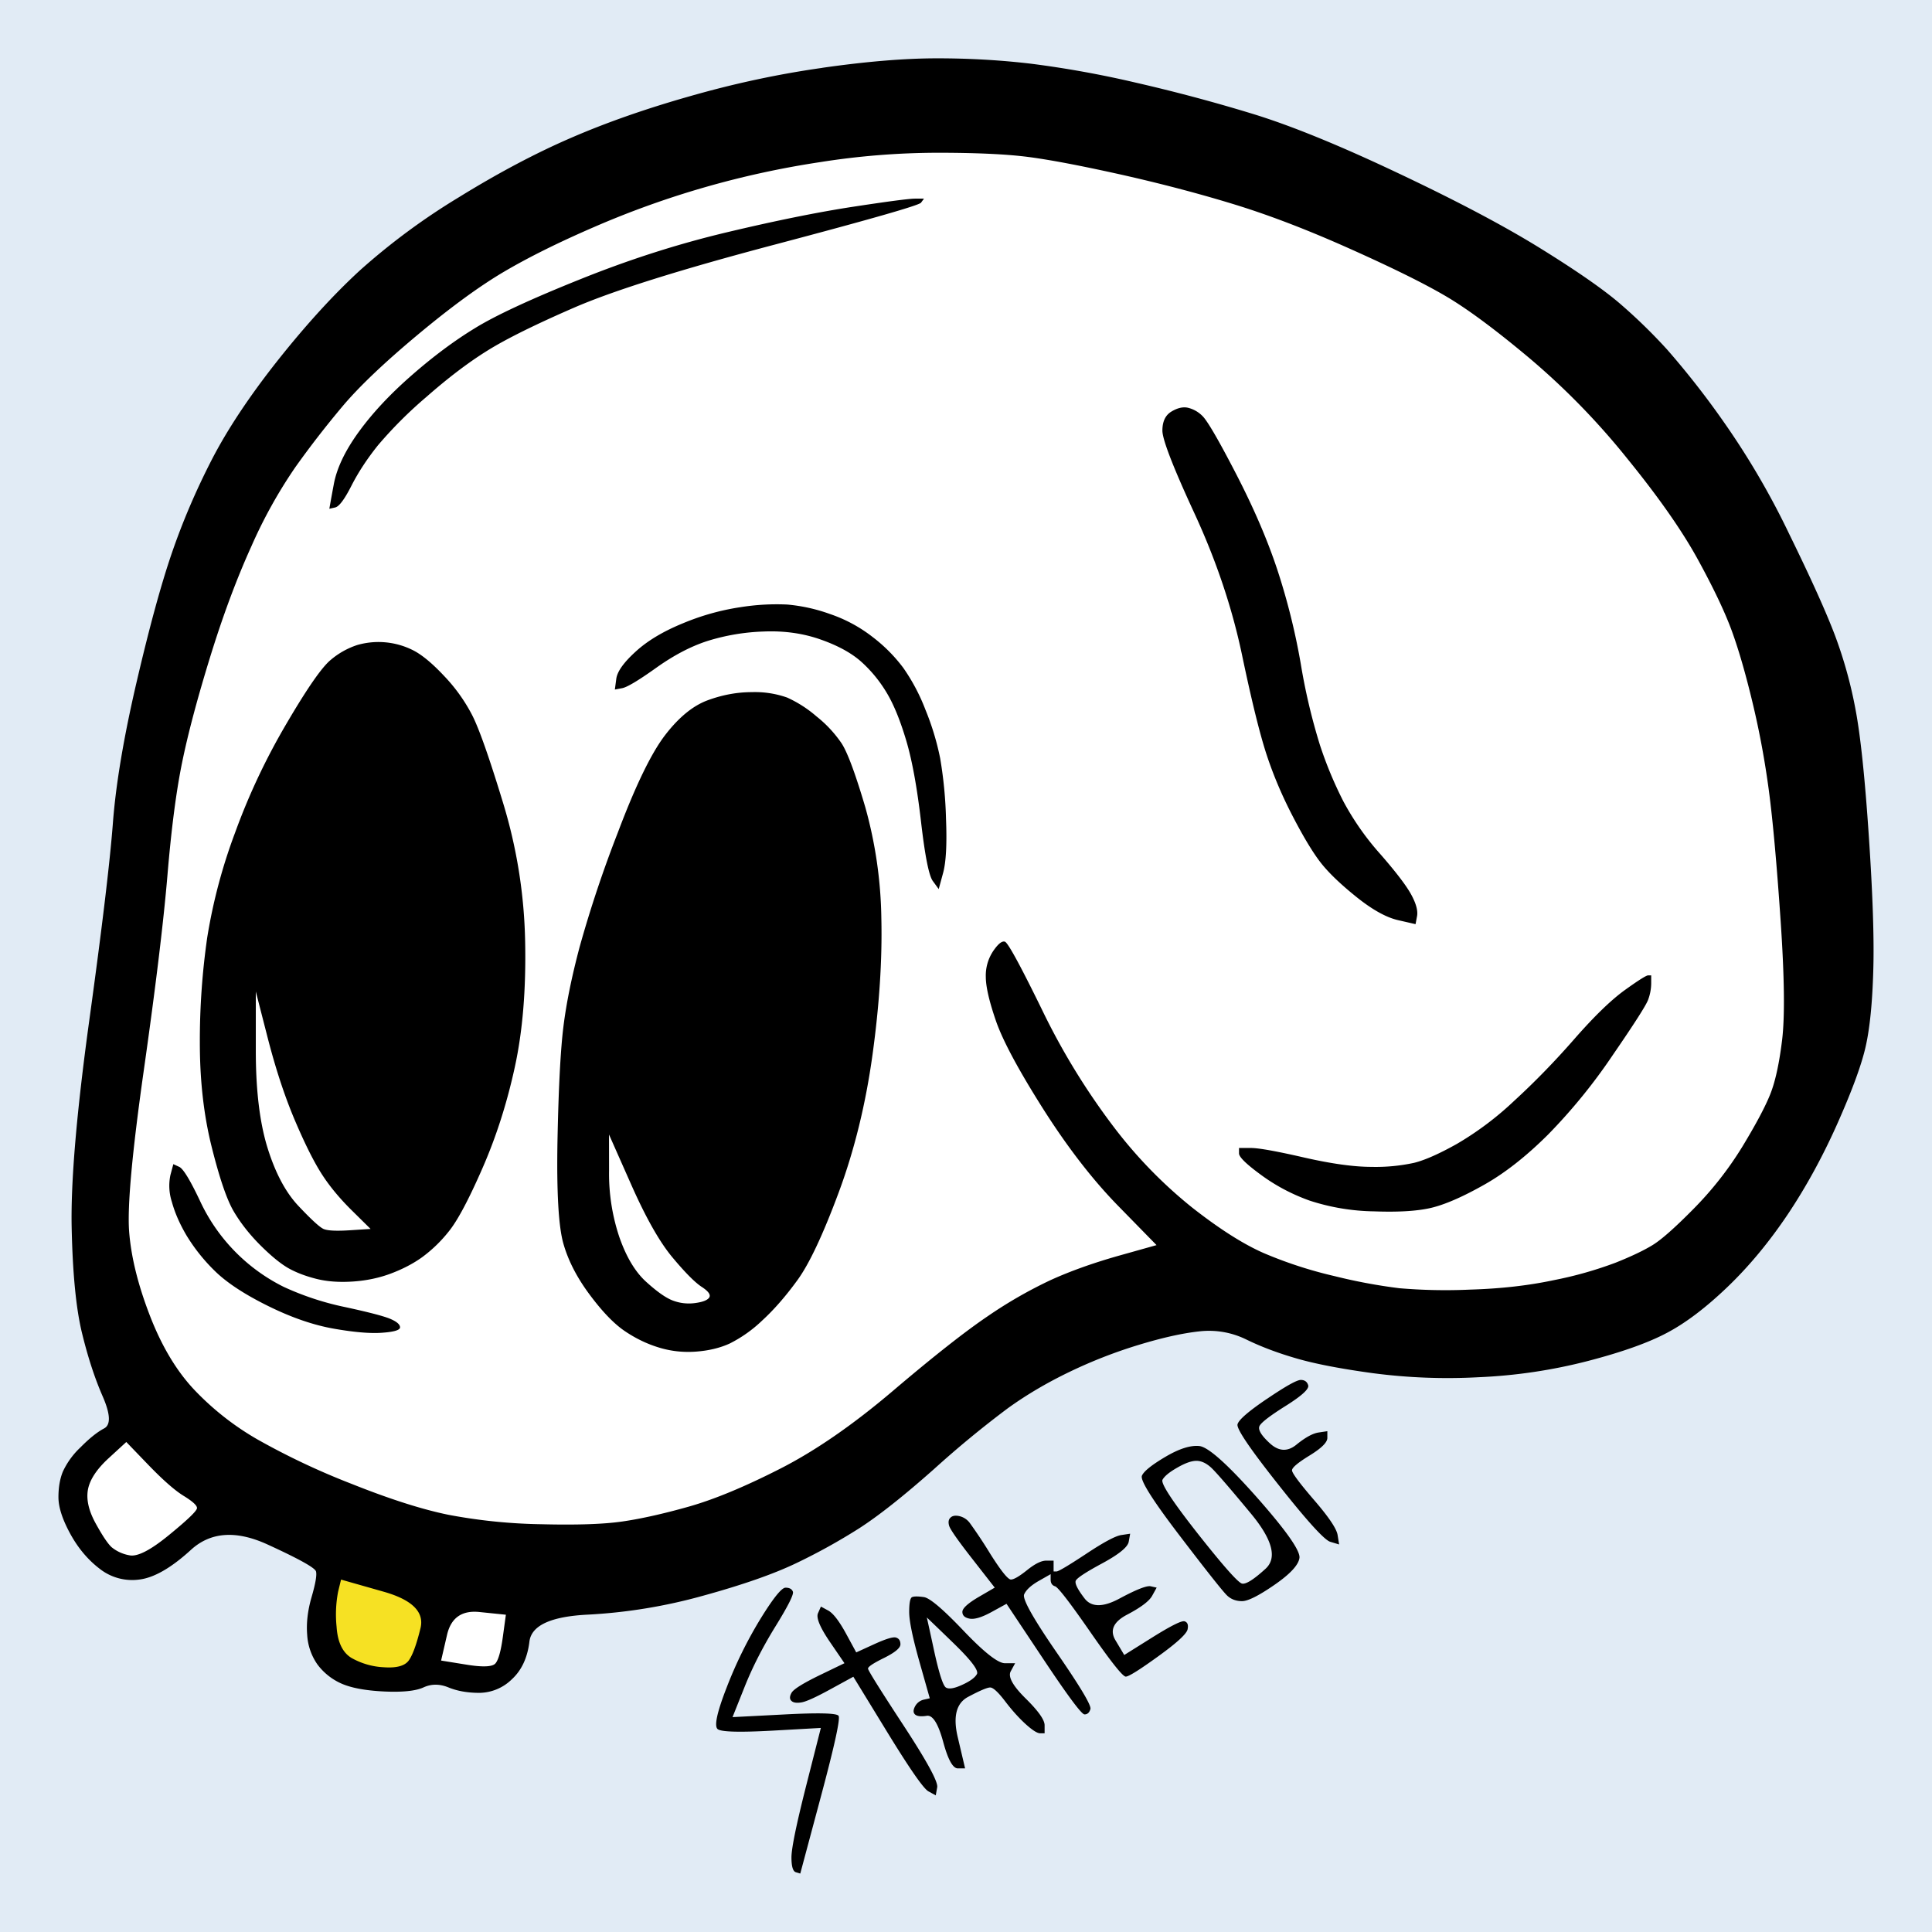
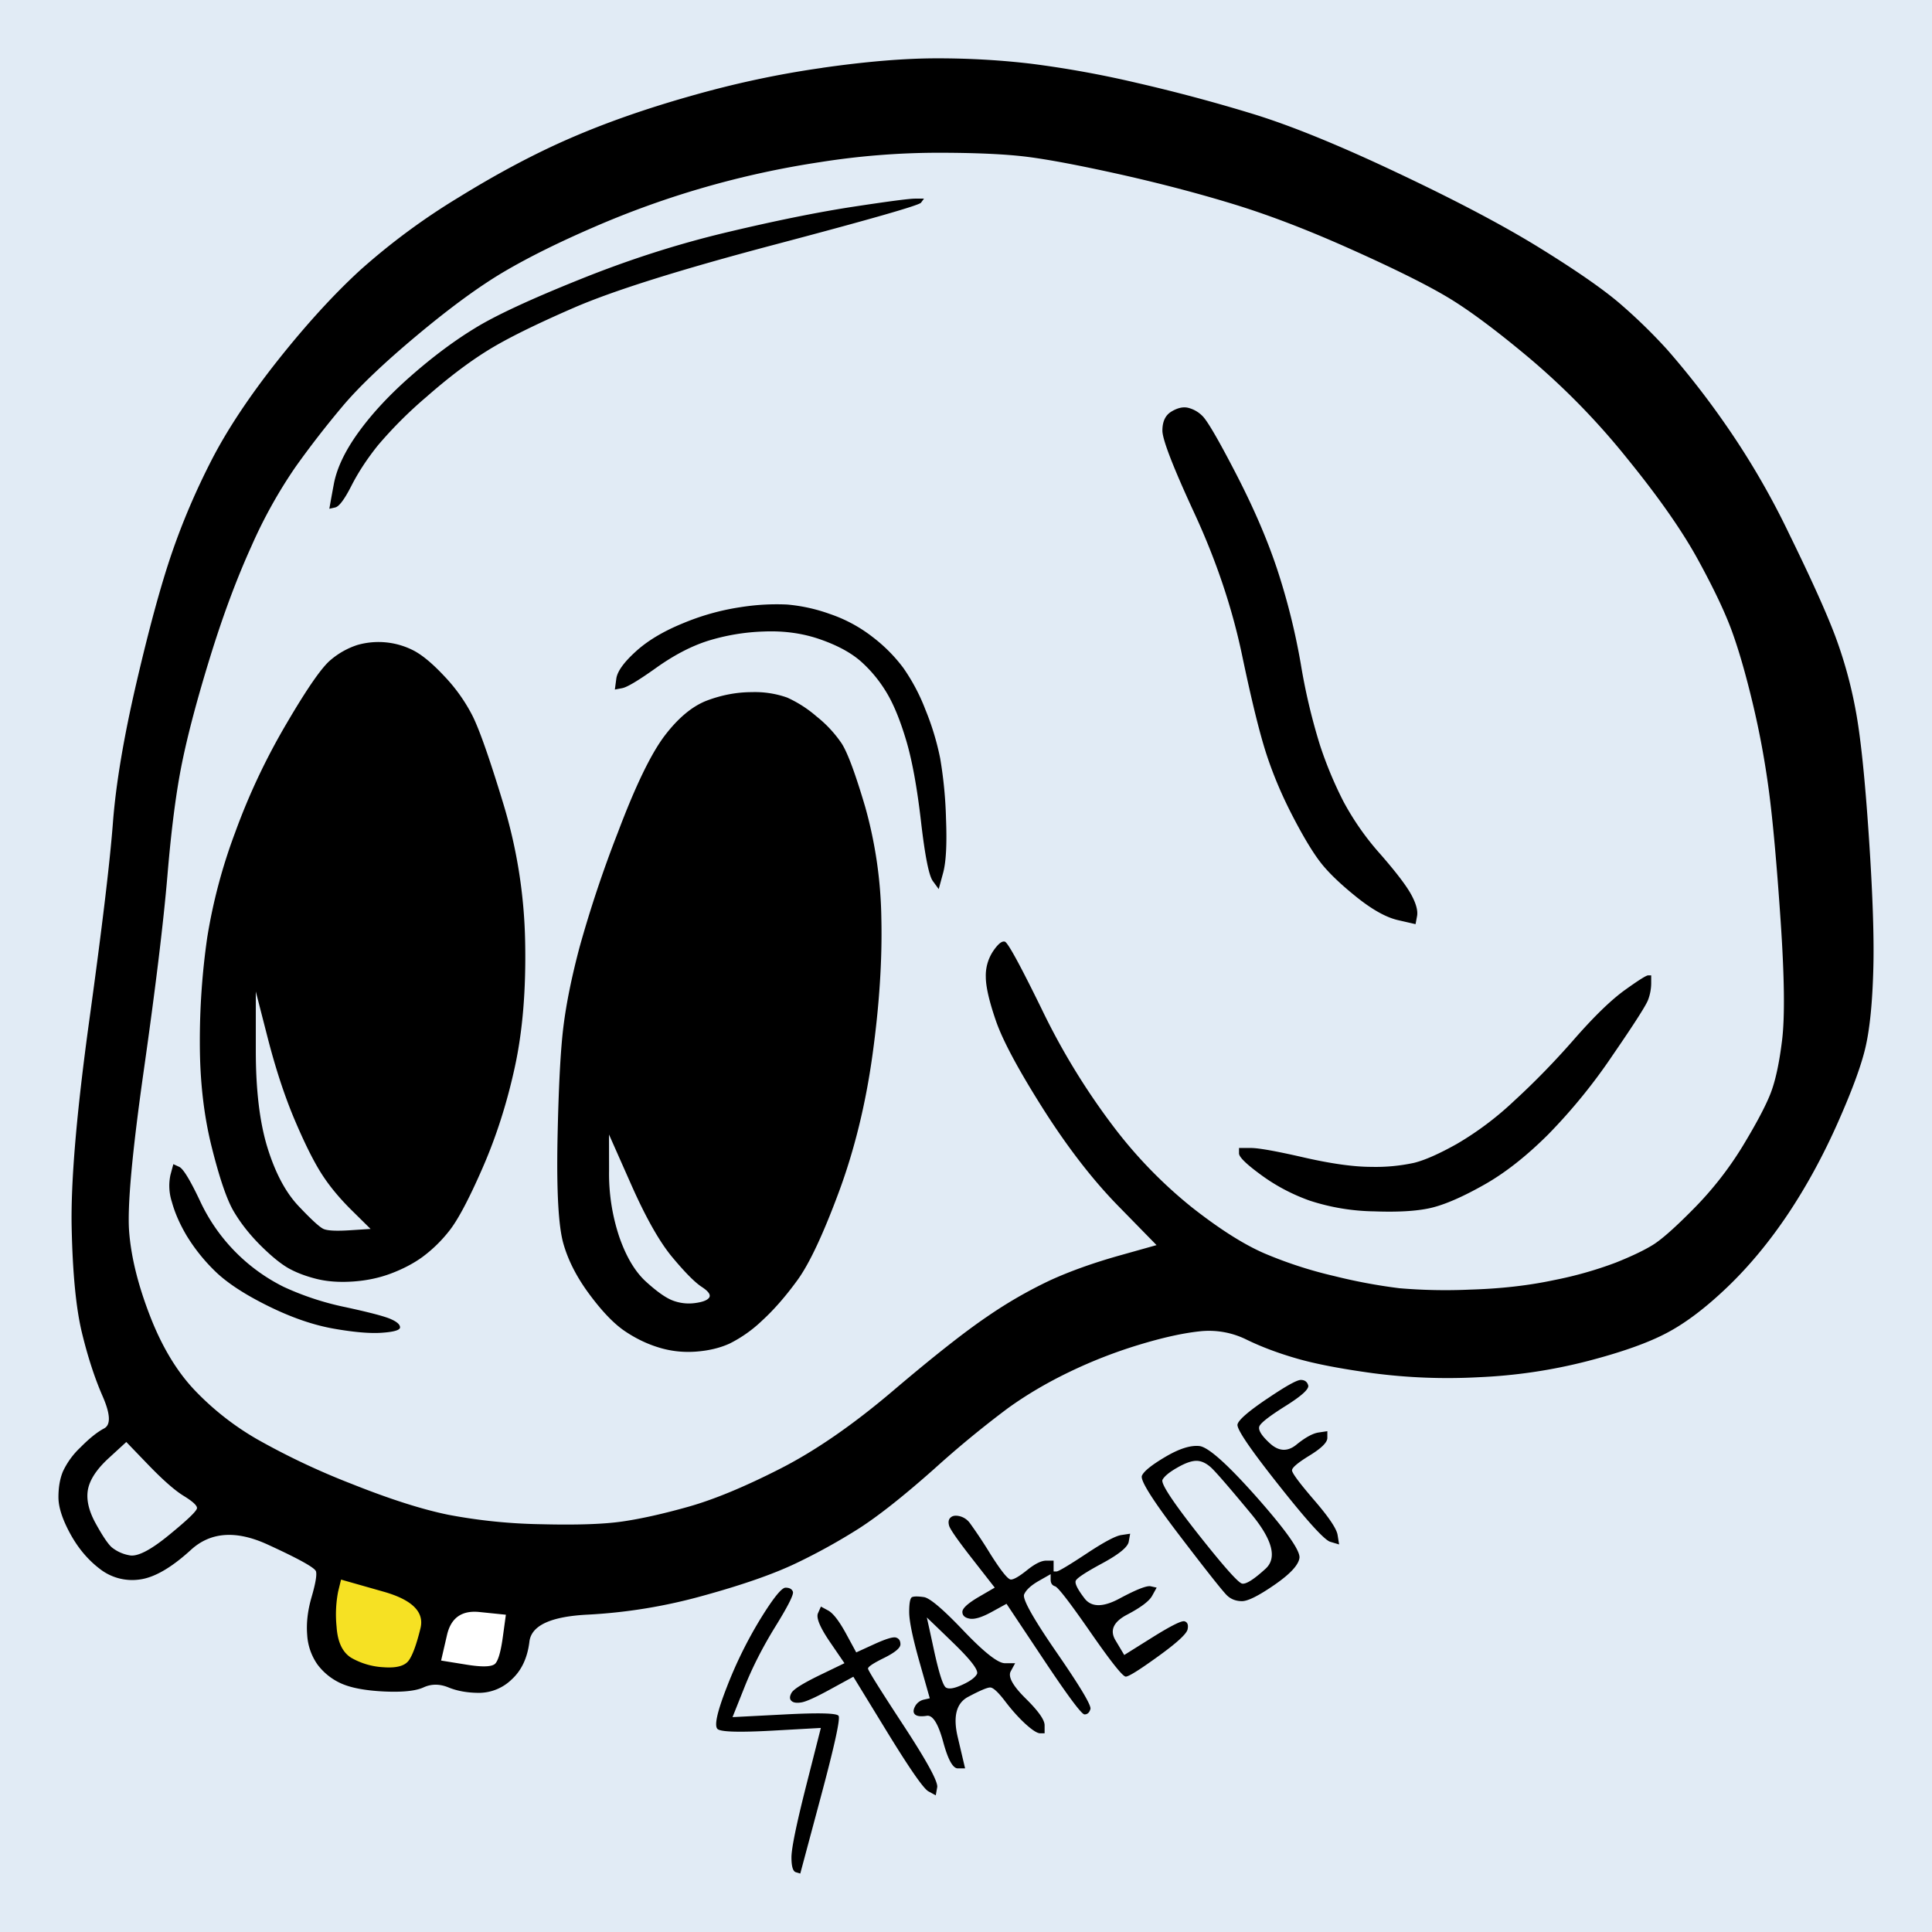
<svg xmlns="http://www.w3.org/2000/svg" data-bbox="0 0 32 32" width="32" viewBox="0 0 32 32" stroke-miterlimit="10" height="32" clip-rule="evenodd" stroke-linecap="round" stroke-linejoin="round" data-type="ugc">
  <g>
    <path fill="#e1ebf5" d="M0 0h32v32H0z" />
    <path stroke-width=".159" stroke="#007aff" fill="#ffffff" d="M5.516 26.05c-.18.215-.164.394-.17.634-.005.165-.126.32-.06.493.197.505.953.812 1.486.555.336-.162.656-1.079.308-1.31-.319-.213-.619-.394-1.027-.405-.112-.003-.267-.024-.375-.004-.055.01-.129-.004-.162.036" />
    <path stroke-width=".159" stroke="#007aff" fill="#ffffff" d="M7.661 26.358c-.226.071-.238.343-.306.557-.052.165-.113.33-.142.5-.076.436.52.594.897.403.326-.164.406-.642.424-.941.012-.202.018-.377-.195-.497-.286-.16-.449-.095-.678-.022" />
-     <path stroke-width=".159" stroke="#007aff" fill="#ffffff" d="M2.14 23.62c-.042-.046-.465.31-.524.374-.351.375-.534.982-.197 1.425.195.256.434.527.796.55.44.026 1.548-.818 1.606-1.153.033-.192-.115-.386-.225-.538-.194-.265-.5-.558-.862-.608-.056-.008-.566-.019-.594-.05" />
-     <path stroke-width=".159" stroke="#007aff" fill="#ffffff" d="M3.532 8.998c-.537 1.09-.502 2.461-.922 3.596-.48 1.298-.616 2.923-.61 4.27.005 1.287-.358 2.573-.24 3.86.034.386.283.822.477 1.162 1.122 1.965 2.281 3.02 4.6 3.739.567.176.996.487 1.633.516.718.034 1.467-.15 2.162-.277.504-.092 1.022 0 1.52-.182.556-.203 1-.603 1.52-.863.672-.335 1.558-.67 2.11-1.156.94-.829 2.003-1.77 3.313-2.068.618-.14 1.16-.41 1.798-.413.424-.001.676.395 1.035.536.396.157.922.229 1.353.257 3.325.216 5.587-.798 6.839-3.667.57-1.308.24-2.623.143-3.985-.103-1.442.176-3.218-.588-4.557-.3-.525-1.04-.927-1.405-1.463-.643-.945-.985-2.058-1.976-2.775-.757-.548-1.503-.764-2.317-1.19-2.328-1.222-4.82-2.278-7.558-2.491-3.415-.266-7.6 1.027-10.007 3.248-.766.707-1.637 1.633-2.142 2.515-.193.336-.34.694-.484 1.045-.046.112-.105.257-.182.354-.041.053-.077.241-.09.177-.014-.061.046-.245.018-.188" />
    <path stroke-width=".159" stroke="#007aff" fill="#f6e123" d="M5.487 25.857c-.078.452-.29 1.162-.053 1.596.116.213.324.26.544.327.815.249 1.251-.293 1.251-1.023 0-.16.04-.339-.047-.487-.163-.278-.755-.365-1.07-.339-.084.008-.41.054-.456-.03" />
    <path fill="#000000" d="M13.62 1.124q-1.096.155-2.194.47-1.097.311-1.974.692-.878.38-1.853.982a11 11 0 0 0-1.634 1.207Q5.308 5.078 4.6 5.97q-.707.894-1.097 1.653-.39.76-.658 1.541-.268.782-.585 2.144t-.39 2.323-.39 3.261-.293 3.44.17 1.742.342 1.05.024.536q-.17.09-.39.313a1.3 1.3 0 0 0-.292.402q-.073.179-.073.424 0 .246.195.604.195.357.487.58a.87.87 0 0 0 .659.179q.365-.045.853-.491.488-.447 1.268-.09t.804.447-.073.424-.073.626a.95.95 0 0 0 .17.491 1 1 0 0 0 .39.313q.245.111.708.134.462.022.658-.067.195-.09.414 0 .22.09.512.09a.78.78 0 0 0 .537-.224q.244-.224.292-.626.05-.402.975-.446a8.8 8.8 0 0 0 1.902-.313q.975-.268 1.536-.536a10 10 0 0 0 1.048-.58q.488-.314 1.243-.984a17 17 0 0 1 1.22-1.005q.463-.334 1.023-.603a8 8 0 0 1 1.146-.447q.585-.178 1-.223a1.4 1.4 0 0 1 .78.134q.366.179.829.313.462.135 1.267.245a9.5 9.5 0 0 0 1.756.067 8.7 8.7 0 0 0 1.804-.268q.854-.222 1.316-.469.464-.245 1-.759.535-.513 1-1.206.462-.693.828-1.519t.463-1.273q.099-.447.122-1.229.025-.78-.073-2.233-.097-1.452-.22-2.1a7.3 7.3 0 0 0-.34-1.228q-.22-.582-.756-1.676a13 13 0 0 0-1.097-1.876 14 14 0 0 0-.927-1.184 9 9 0 0 0-.78-.76q-.414-.356-1.316-.915t-2.365-1.25q-1.463-.693-2.414-.983a28 28 0 0 0-1.926-.514 17 17 0 0 0-1.73-.313q-.756-.09-1.56-.09-.806 0-1.902.157m1.902 1.407q.951 0 1.487.067.537.068 1.536.29 1 .224 1.877.492.878.268 1.926.737 1.05.469 1.585.782.536.312 1.39 1.027a12 12 0 0 1 1.633 1.676q.78.96 1.17 1.675.39.713.561 1.184.17.469.341 1.183t.269 1.452.194 2.145.025 1.988-.195.893-.463.871a5.7 5.7 0 0 1-.805 1.027q-.463.47-.683.604-.219.134-.609.29a6.4 6.4 0 0 1-1.024.29q-.633.135-1.39.157a9 9 0 0 1-1.17-.023 9 9 0 0 1-1.072-.2 7 7 0 0 1-1.17-.38q-.513-.224-1.195-.76a7.6 7.6 0 0 1-1.317-1.362 11.4 11.4 0 0 1-1.17-1.921q-.536-1.095-.61-1.117-.072-.023-.194.156a.73.73 0 0 0-.122.425q0 .246.17.737.171.49.78 1.452.61.96 1.244 1.608l.634.648-.634.178q-.634.18-1.122.402a7.4 7.4 0 0 0-1.048.603q-.561.38-1.56 1.229-1 .85-1.877 1.295-.878.447-1.512.626-.633.178-1.097.245t-1.34.045a9 9 0 0 1-1.537-.156q-.658-.134-1.609-.514a12 12 0 0 1-1.56-.737 4.6 4.6 0 0 1-1.048-.826q-.44-.47-.732-1.229-.293-.76-.341-1.385t.244-2.68.39-3.216q.097-1.162.244-1.877.146-.714.463-1.742.317-1.027.682-1.832a8 8 0 0 1 .732-1.317q.366-.514.78-1.006.414-.491 1.243-1.183t1.439-1.05 1.487-.737a15 15 0 0 1 3.73-1.072 12.6 12.6 0 0 1 1.95-.157m-1.39.894q-.877.134-2.096.424t-2.438.782q-1.22.49-1.73.804-.513.312-1.05.782-.536.468-.877.938t-.414.871q-.038.201-.073.402l.097-.022q.097-.022.268-.358.17-.334.439-.67a7 7 0 0 1 .805-.804q.535-.47 1-.76.462-.29 1.437-.714.976-.425 3.34-1.05 2.366-.626 2.414-.692l.049-.067h-.147q-.145 0-1.024.134m5.266 3.395q-.146.09-.146.313t.537 1.384q.535 1.162.78 2.323.243 1.162.414 1.676.17.513.439 1.027.268.514.463.76.195.245.585.558.39.312.683.38l.292.067.025-.134q.024-.135-.098-.358t-.512-.67a4.5 4.5 0 0 1-.61-.871 6.5 6.5 0 0 1-.39-.938 10 10 0 0 1-.316-1.34 11 11 0 0 0-.39-1.564q-.244-.737-.683-1.586t-.56-.96a.5.5 0 0 0-.244-.134q-.122-.023-.269.067m-7.143 3.239a4 4 0 0 0-.95.268q-.488.2-.78.469-.293.267-.318.446l-.024.18.122-.023q.122-.023.56-.335.44-.314.854-.447a3.5 3.5 0 0 1 .926-.156q.513-.022.951.134.439.155.683.38.243.223.414.513t.317.782.244 1.34q.098.85.195.983l.098.134.073-.268q.073-.268.048-.894a7 7 0 0 0-.097-1.005 4.4 4.4 0 0 0-.244-.804 3.2 3.2 0 0 0-.366-.692 2.6 2.6 0 0 0-.511-.514 2.4 2.4 0 0 0-.707-.38 2.8 2.8 0 0 0-.707-.156 3.8 3.8 0 0 0-.78.045m-6.338.625a1.3 1.3 0 0 0-.44.246q-.219.178-.73 1.05-.513.87-.854 1.809a9 9 0 0 0-.463 1.742 12 12 0 0 0-.122 1.742q0 .939.195 1.72.195.782.366 1.072t.439.559q.268.267.463.38.195.11.463.178t.61.045q.34-.023.633-.134t.512-.268a2.3 2.3 0 0 0 .44-.425q.218-.267.56-1.05.342-.781.536-1.675.195-.893.171-2.077a8.4 8.4 0 0 0-.366-2.3q-.34-1.118-.512-1.453a2.8 2.8 0 0 0-.463-.647q-.293-.313-.512-.425a1.27 1.27 0 0 0-.926-.089m5.802.916q-.366.135-.707.58-.342.447-.78 1.609a20 20 0 0 0-.634 1.898q-.196.738-.268 1.318t-.098 1.876q-.024 1.296.098 1.72.121.425.439.849.316.424.585.603.268.18.56.268.294.09.61.067.317-.023.56-.134a2.2 2.2 0 0 0 .537-.38q.292-.267.585-.67.293-.402.683-1.451.39-1.05.56-2.279t.147-2.256a7.2 7.2 0 0 0-.268-1.854q-.244-.825-.39-1.05a2 2 0 0 0-.415-.446 2 2 0 0 0-.487-.313 1.6 1.6 0 0 0-.586-.09q-.365 0-.731.135m15.188 4.802q-.34.246-.829.804-.487.558-1 1.028a5.2 5.2 0 0 1-.95.714q-.439.246-.707.313a3 3 0 0 1-.707.067q-.438 0-1.121-.156-.684-.157-.878-.157h-.195v.09q0 .09.366.357.365.268.804.425a3.6 3.6 0 0 0 1.073.178q.633.023.975-.067t.853-.38 1.049-.826a9.3 9.3 0 0 0 1.072-1.318q.537-.781.585-.916a.8.8 0 0 0 .05-.268v-.134h-.05q-.048 0-.39.246m-22.672.022.195.76q.195.76.438 1.34.245.58.44.893t.511.626l.317.313-.341.022q-.342.022-.439-.022-.098-.045-.414-.38-.317-.335-.512-.96-.195-.627-.195-1.609zm5.85 2.368.366.826q.366.827.683 1.207t.487.491.122.179q-.048.066-.243.09a.75.75 0 0 1-.366-.046q-.17-.067-.439-.312-.268-.246-.439-.737a3.3 3.3 0 0 1-.17-1.095zm-7.264.67a.86.86 0 0 0 .024.447q.073.268.244.558a3 3 0 0 0 .463.581q.293.29.878.58.584.29 1.097.38.512.09.804.067.293-.021.293-.089t-.147-.134q-.146-.068-.755-.2a4.7 4.7 0 0 1-1.024-.336 3 3 0 0 1-1.39-1.43q-.243-.513-.341-.558l-.098-.045zm18.162 3.708q-.463.313-.488.424-.024.113.683 1.005.707.894.853.939l.147.044-.025-.156q-.024-.156-.39-.58-.366-.426-.365-.492 0-.067.292-.246.293-.18.293-.29v-.112l-.147.022q-.146.023-.365.201-.22.18-.44-.022-.218-.2-.17-.29.049-.09.44-.335.39-.246.365-.335t-.122-.09-.56.313m-18.894.715.366.38q.366.379.585.513.22.135.22.201 0 .068-.464.447-.463.38-.658.335a.64.64 0 0 1-.293-.134q-.097-.09-.268-.402-.17-.313-.122-.559.05-.245.342-.513zm17.212.245q-.342.202-.39.313-.049.112.634 1.005.682.893.78.983t.244.09.536-.269.415-.446-.707-1.006q-.732-.825-.951-.848-.22-.023-.561.178m.512.067q.121 0 .244.112.121.112.658.76.537.647.244.915t-.39.246-.732-.826q-.633-.805-.585-.894.05-.09.244-.2.195-.113.317-.113m-4.071.939q-.05.044-.025.134.024.09.39.558l.366.469-.268.156q-.268.158-.268.246 0 .09.121.112.123.022.366-.112l.244-.134.61.916q.609.915.682.916.073 0 .098-.09.024-.09-.561-.938-.585-.849-.537-.96.05-.113.244-.224l.195-.111v.089q0 .09.073.112.074.022.586.76.51.735.585.736.073 0 .536-.335.463-.334.488-.447.024-.111-.05-.134-.072-.022-.536.268l-.463.29-.146-.245q-.146-.246.195-.424.342-.18.414-.313l.074-.134-.098-.022q-.097-.022-.512.2-.414.225-.585 0-.17-.222-.146-.29.024-.066.439-.29.414-.224.439-.357l.024-.134-.146.022q-.147.022-.585.313-.44.29-.488.29h-.049v-.179h-.122q-.122 0-.317.157-.195.156-.268.156t-.341-.424a8 8 0 0 0-.341-.514.3.3 0 0 0-.171-.112q-.098-.022-.146.023M5.649 26.163l.707.201q.706.201.609.603-.098.402-.195.536-.098.135-.414.112a1.2 1.2 0 0 1-.537-.156q-.219-.135-.244-.514a2 2 0 0 1 .025-.581zm6.948.648a7 7 0 0 0-.561 1.139q-.244.626-.146.692.097.067.902.023l.804-.045-.244.96q-.243.96-.243 1.184t.073.246l.073.022.341-1.273q.341-1.273.293-1.34t-.902-.022l-.854.044.196-.491q.195-.492.511-1.005.318-.514.293-.581-.024-.067-.122-.067-.097 0-.414.514m2.51-.358q-.048.023-.048.246t.17.826l.171.604-.097.022a.22.22 0 0 0-.147.112q-.048.09 0 .134.05.045.195.022.146-.022.269.424.12.447.244.447h.121l-.121-.514q-.123-.514.17-.67t.366-.156.244.223q.17.224.34.38.172.156.245.156h.073v-.134q0-.134-.317-.446-.317-.314-.244-.447l.073-.134h-.17q-.171 0-.683-.536-.511-.537-.658-.559-.147-.021-.195 0m-1.56.268q-.048.112.195.47l.244.357-.414.2q-.414.202-.463.291-.05.09 0 .134.048.045.17.023.123-.023.488-.224l.366-.2.56.915q.561.915.683.983l.122.067.024-.134q.025-.134-.56-1.028-.585-.893-.586-.938 0-.046.269-.178.268-.134.268-.224t-.074-.112q-.072-.022-.365.112l-.293.134-.17-.313q-.171-.312-.293-.38l-.122-.066zM7.94 26.7l.439.045-.049.357q-.048.357-.122.447-.072.09-.487.022l-.415-.067.098-.424q.098-.425.536-.38m7.411.09q.22.21.44.424.438.424.39.514-.05.09-.244.178-.195.09-.269.045-.072-.044-.195-.603-.06-.28-.122-.559" />
  </g>
</svg>